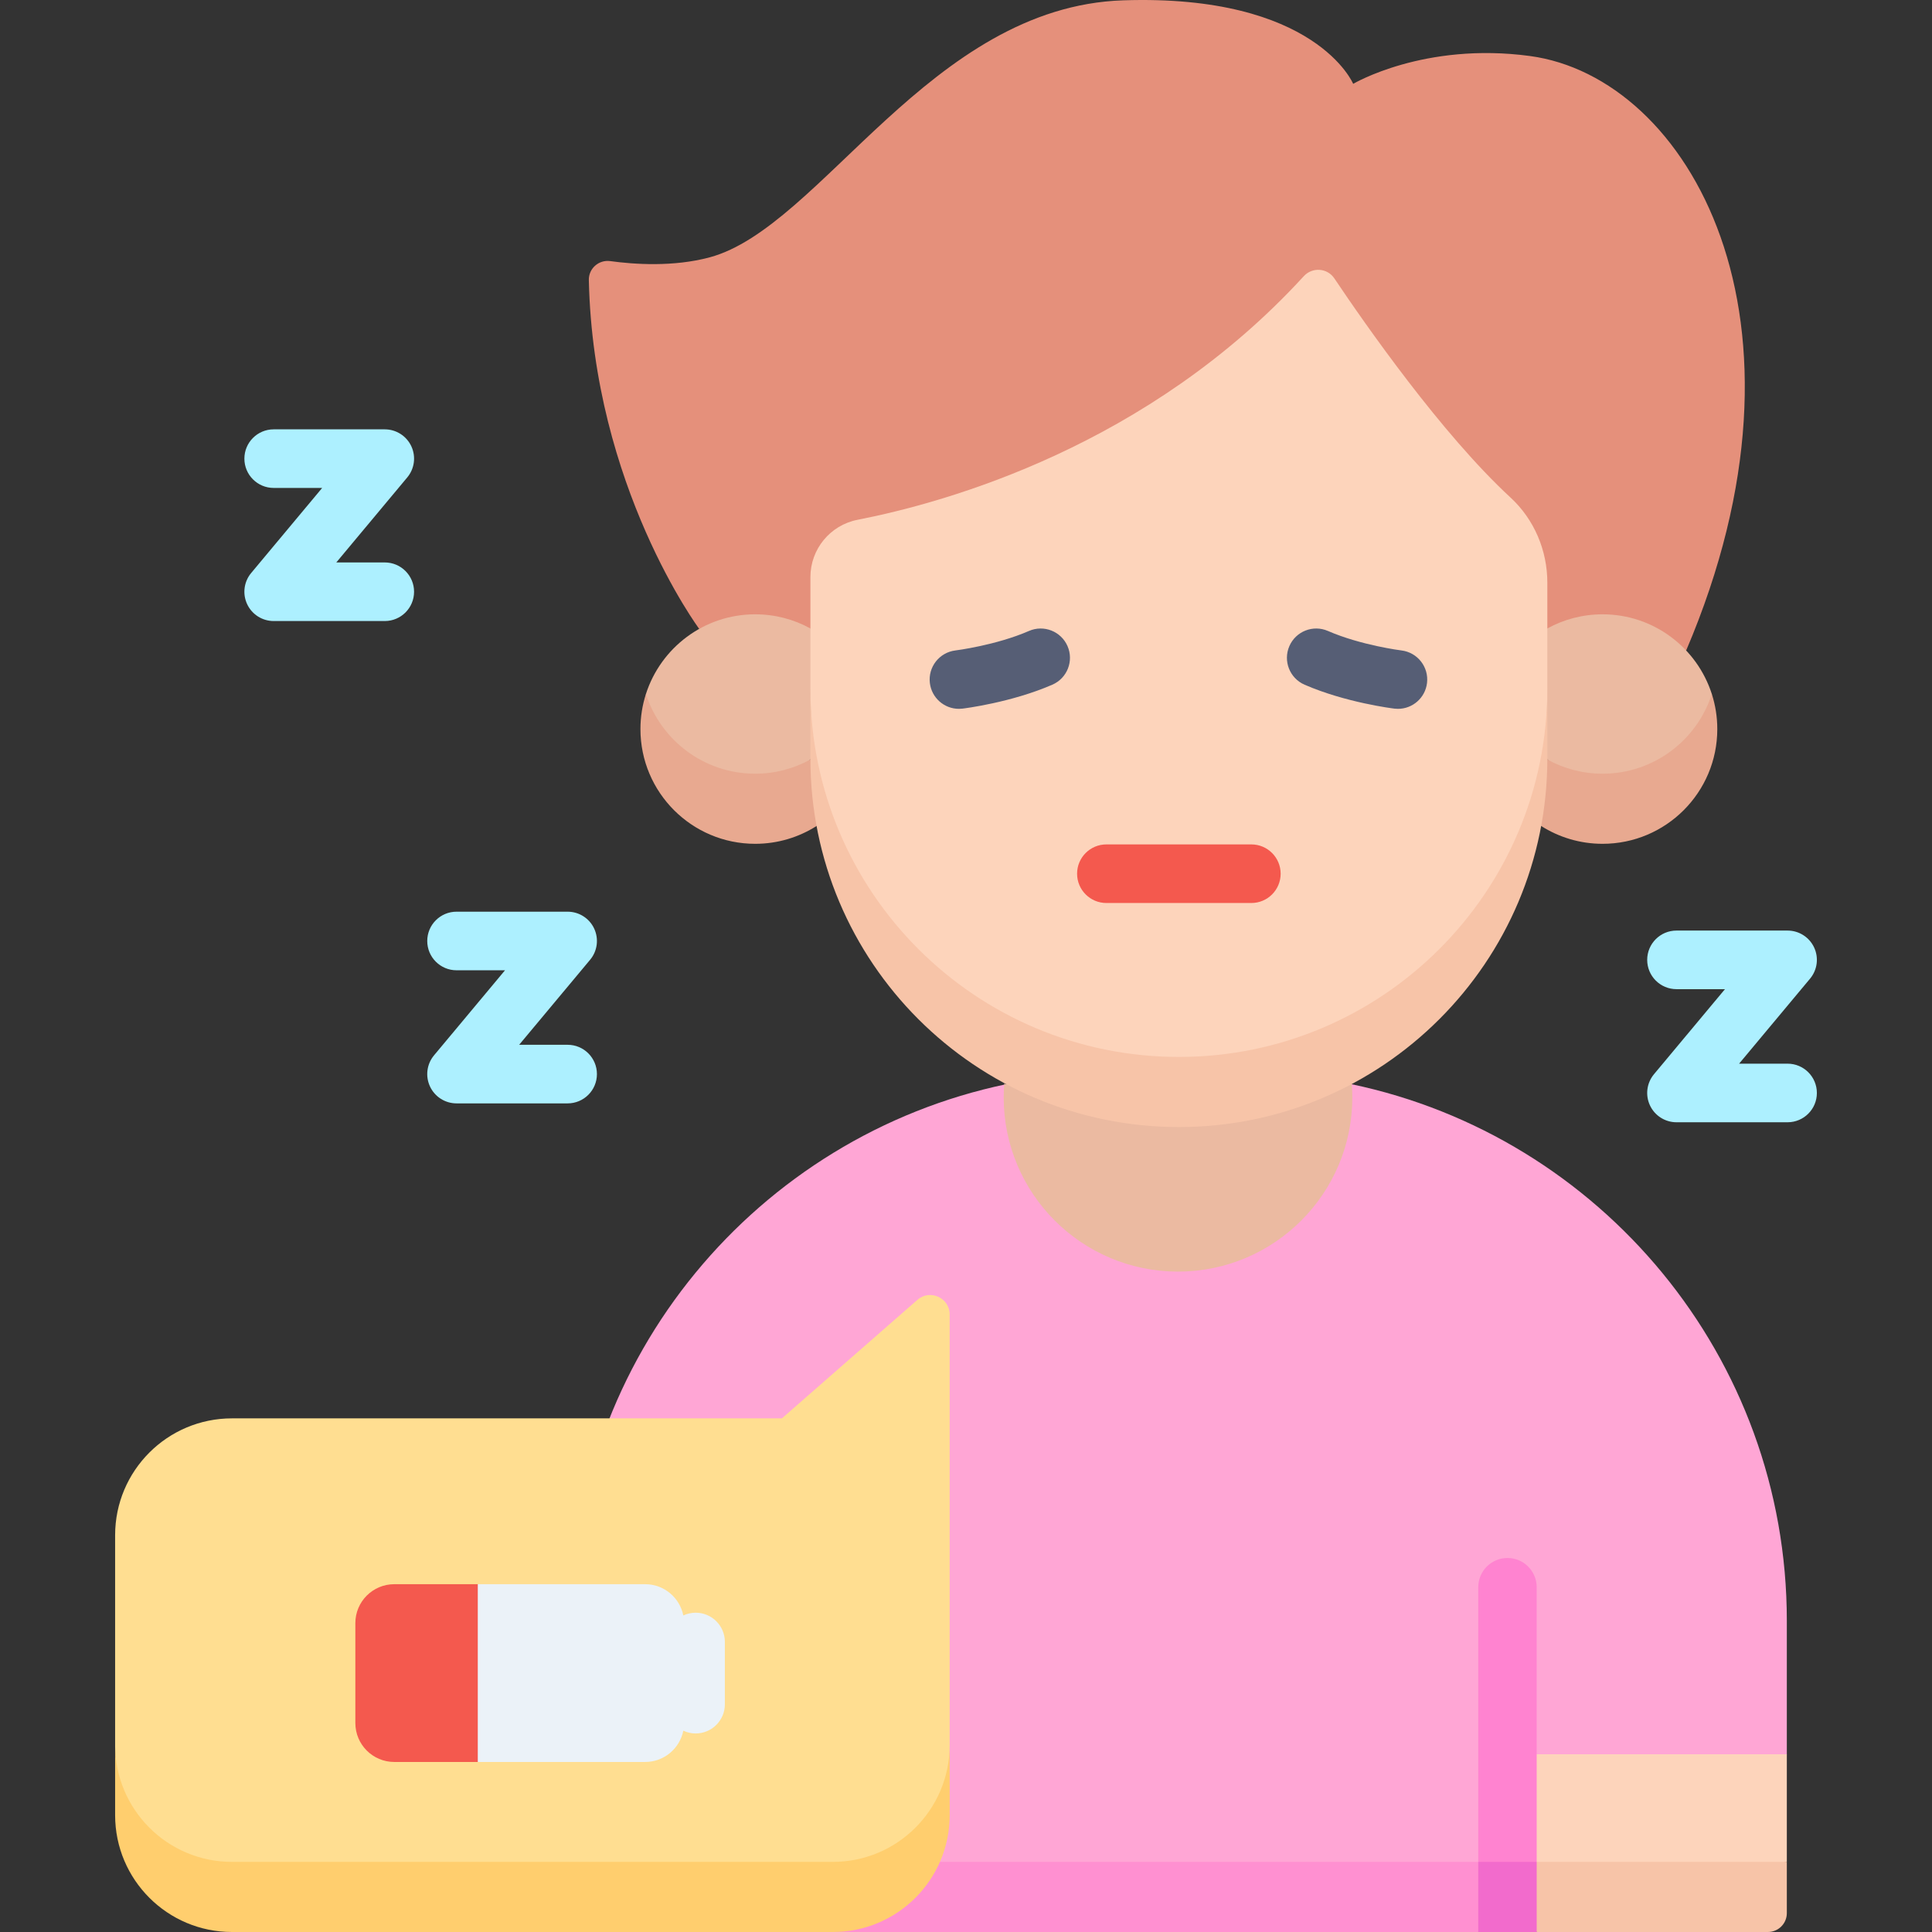
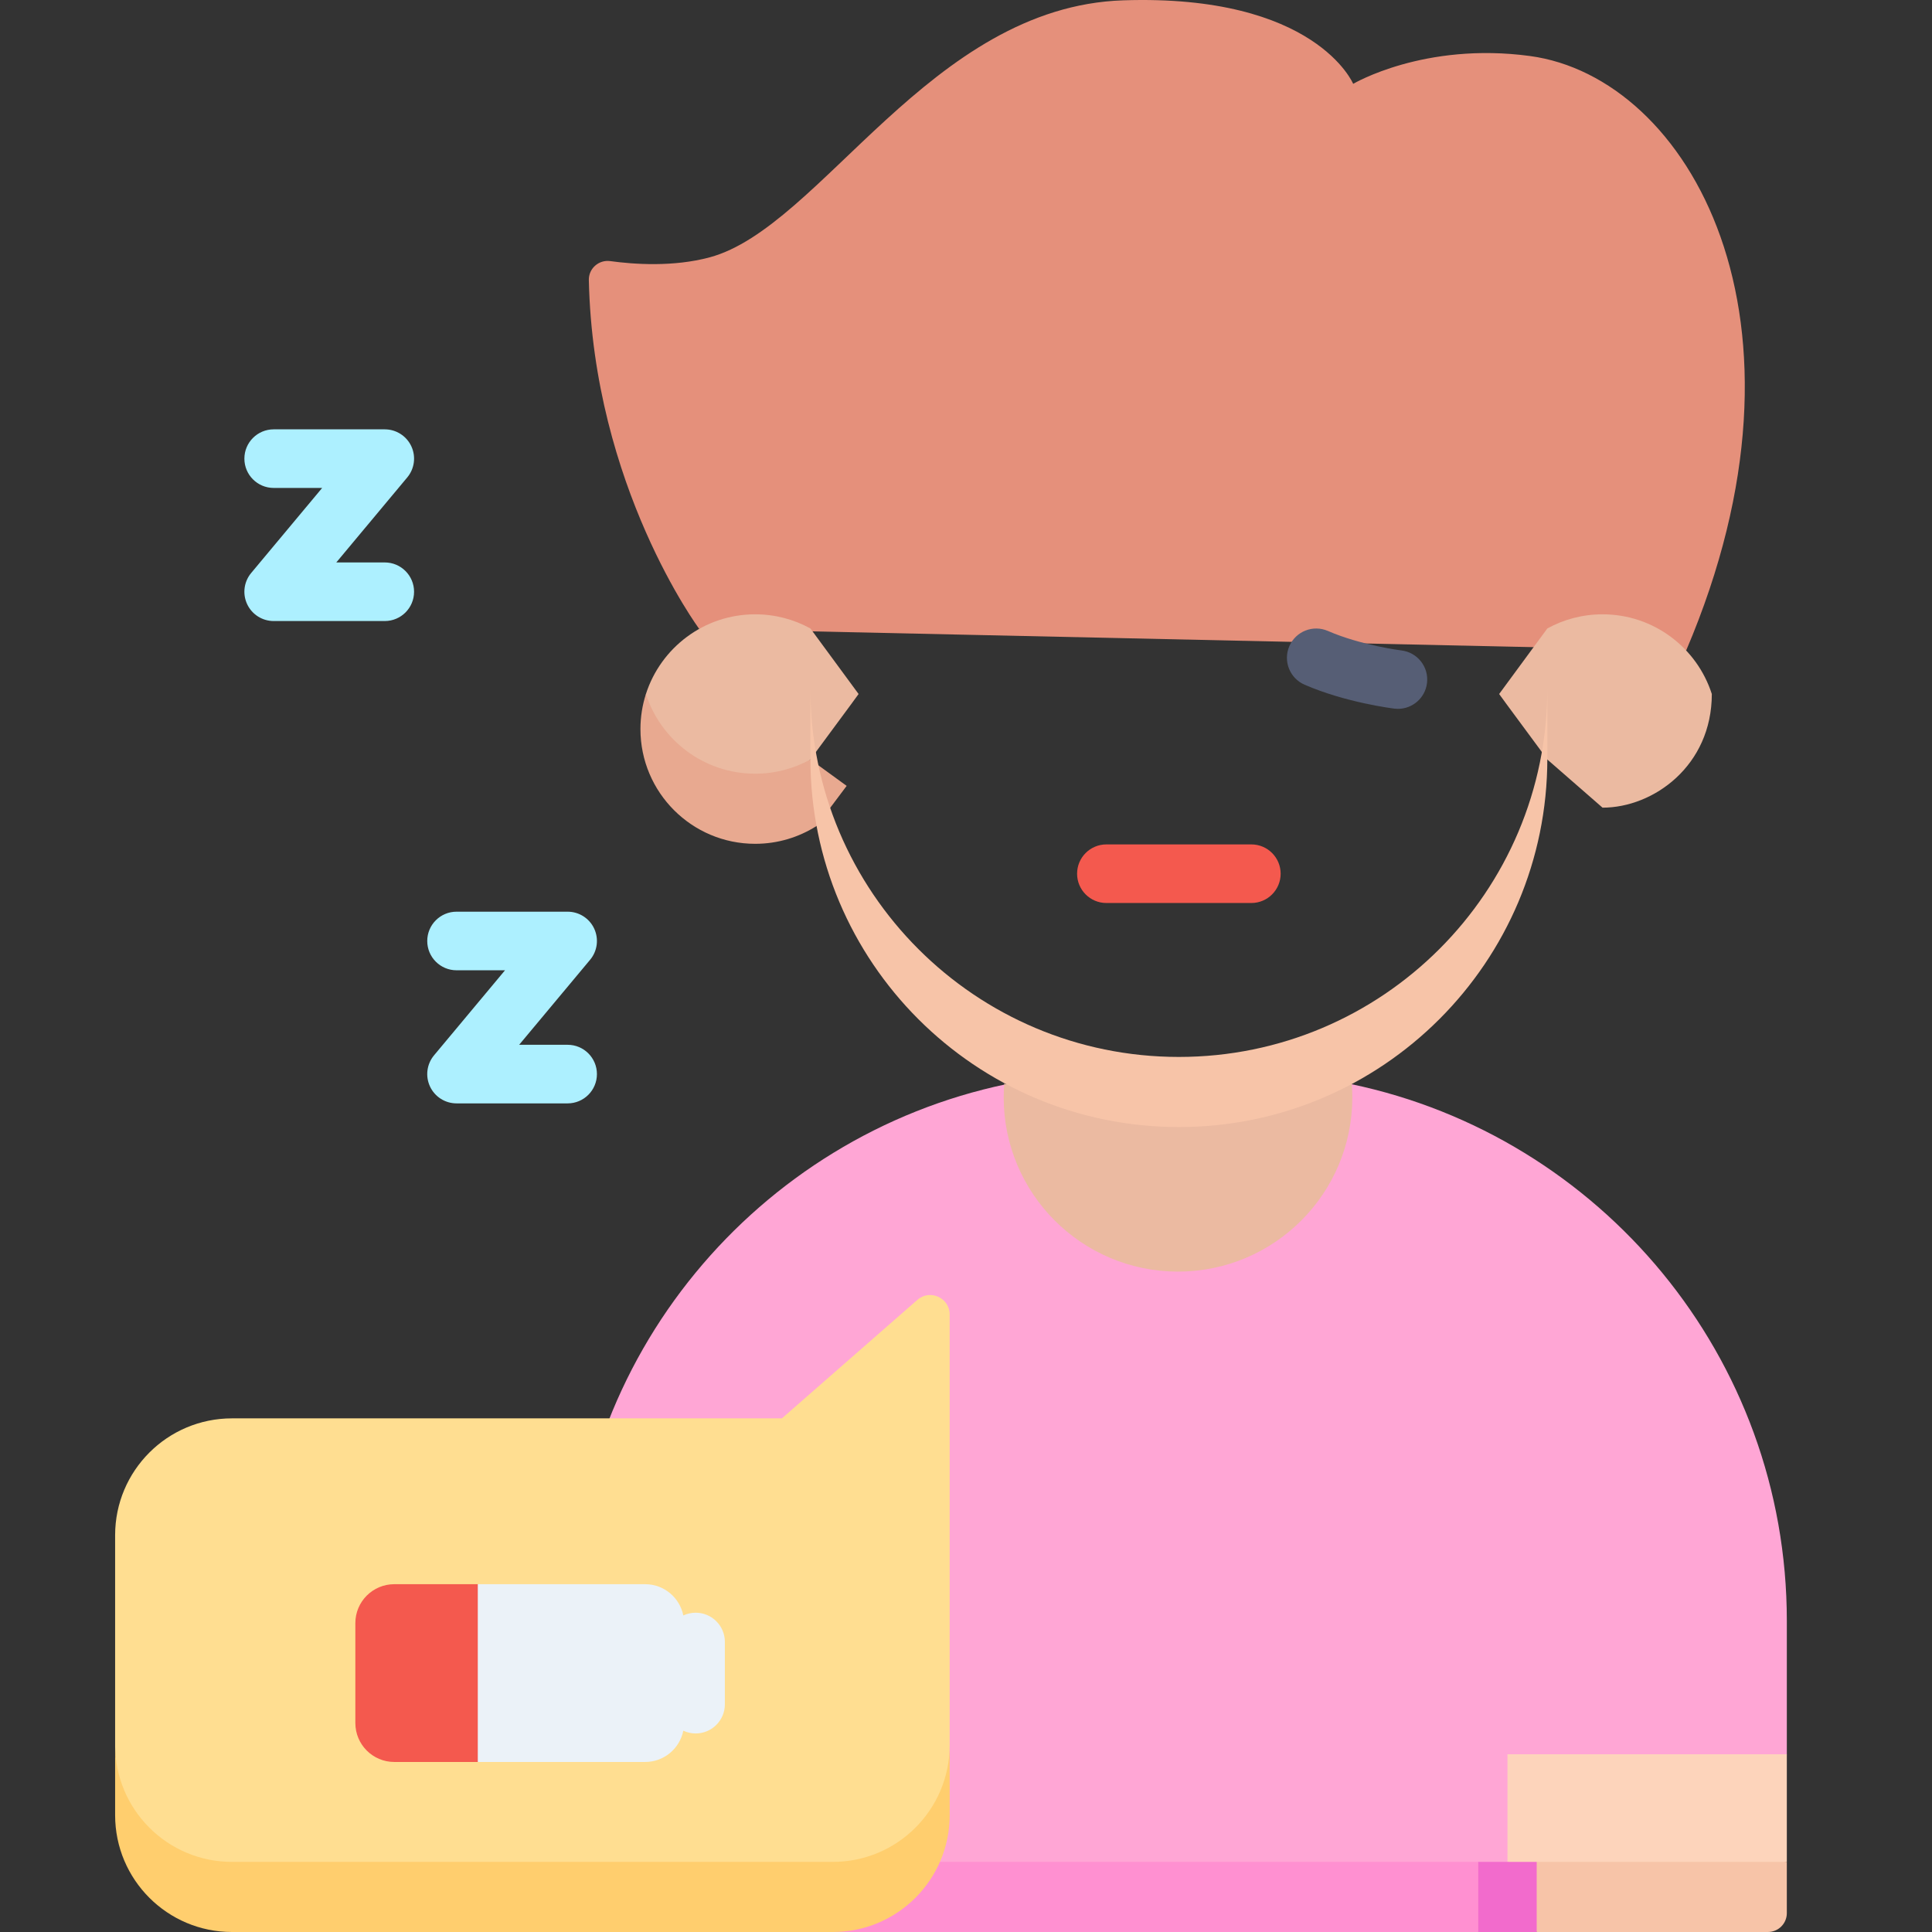
<svg xmlns="http://www.w3.org/2000/svg" id="Capa_1" enable-background="new 0 0 512 512" height="512" viewBox="0 0 512 512" width="512">
  <rect x="0" y="0" width="512" height="512" fill="#333333" stroke="none" />
  <g>
    <g>
      <g>
        <g>
          <path d="m464.529 493.419 9-28.524v-35.36c0-69.992-49.489-128.419-115.383-142.214-13.644 7.246-29.207 11.358-45.733 11.358-16.526 0-32.089-4.111-45.733-11.358-65.894 13.795-115.383 72.222-115.383 142.214v63.884l161.116 9z" fill="#ffa6d5" />
          <path d="m185.3 166.665s-28.05-37.79-29.253-92.45c-.067-3.058 2.643-5.438 5.673-5.021 6.266.862 16.73 1.597 26.371-1.003 29.465-7.945 58.456-66.401 109.533-68.104 51.078-1.703 60.983 22.134 60.983 22.134s18.79-11.17 46.848-7.378c41.997 5.675 78.887 69.656 41.394 157.551z" fill="#e5907b" />
          <path d="m171.176 183.919c0 18.953 15.405 30.12 28.959 30.12l14.635-12.763c0-.082 12.766-17.275 12.766-17.357l-12.772-17.372c-4.341-2.387-9.326-3.748-14.63-3.748-13.553 0-25.031 8.87-28.958 21.12z" fill="#ebbaa1" />
          <path d="m200.135 205.039c-13.554 0-25.032-8.87-28.96-21.12-.939 2.929-1.451 6.049-1.451 9.29 0 16.795 13.615 30.41 30.41 30.41 5.985 0 11.561-1.736 16.266-4.721l7.973-10.631-9.603-6.992c-4.342 2.393-9.326 3.764-14.635 3.764z" fill="#e8a990" />
          <path d="m453.65 183.919c0 18.953-15.405 30.12-28.959 30.12l-14.635-12.763c0-.082-12.766-17.275-12.766-17.357l12.772-17.372c4.341-2.387 9.326-3.748 14.63-3.748 13.553 0 25.031 8.87 28.958 21.12z" fill="#ebbaa1" />
-           <path d="m424.69 205.039c13.554 0 25.032-8.87 28.96-21.12.939 2.929 1.451 6.049 1.451 9.29 0 16.795-13.615 30.41-30.41 30.41-5.985 0-11.561-1.736-16.266-4.721l-7.973-10.631 9.603-6.992c4.343 2.393 9.327 3.764 14.635 3.764z" fill="#e8a990" />
          <path d="m266.144 287.16c-.094 1.201-.156 2.41-.156 3.634 0 25.513 20.682 46.195 46.195 46.195s46.195-20.682 46.195-46.195c0-1.224-.062-2.434-.156-3.634.001 0-92.171 1.201-92.078 0z" fill="#ebbaa1" />
-           <path d="m312.413 289.099c53.929 0 97.647-37.889 97.647-106.647v-28.036c0-8.548-3.48-16.773-9.762-22.568-18.233-16.82-38.53-45.919-46.683-58.071-1.872-2.79-5.844-3.05-8.113-.572-41.13 44.921-94.407 59.891-118.246 64.548-7.263 1.419-12.49 7.791-12.49 15.191v29.508c-.001 64.885 43.717 106.647 97.647 106.647z" fill="#fdd4bb" />
          <path d="m312.413 280.099c-53.929 0-97.648-43.718-97.648-97.647v18.581c0 53.929 43.718 97.647 97.647 97.647 53.929 0 97.647-43.719 97.647-97.647v-18.581c.001 53.928-43.717 97.647-97.646 97.647z" fill="#f7c4a8" />
          <path d="m151.296 512h240.459l7.742-9.29-7.742-9.291h-240.459z" fill="#ff90d1" />
          <path d="m473.529 493.419v-28.524h-74.032v28.524l37.016 9z" fill="#fdd4bb" />
          <path d="m473.529 493.419h-66.29l-7.742 9.29 7.742 9.29h61.29c2.762 0 5-2.239 5-5z" fill="#f7c4a8" />
-           <path d="m407.238 493.419v-72.792c0-4.276-3.466-7.742-7.742-7.742s-7.742 3.466-7.742 7.742v72.792l7.742 9.29z" fill="#ff83d0" />
          <path d="m391.755 493.419h15.484v18.581h-15.484z" fill="#f26bcc" />
        </g>
        <path d="m61.476 502.419h159.229c17.103 0 30.968-15.193 30.968-39.968v-114.09c0-4.434-5.222-6.804-8.56-3.885l-35.901 31.404h-145.735c-17.103 0-30.968 13.865-30.968 30.968v55.608c0 29.364 13.866 39.963 30.967 39.963z" fill="#ffde91" />
        <path d="m220.705 493.419h-159.228c-17.103 0-30.968-13.865-30.968-30.968v18.581c0 17.103 13.865 30.968 30.968 30.968h159.229c17.103 0 30.968-13.865 30.968-30.968v-18.581c-.001 17.104-13.866 30.968-30.969 30.968z" fill="#ffce6e" />
      </g>
      <g>
        <path d="m184.357 427.384c-1.171 0-2.277.267-3.272.732-.944-4.727-5.115-8.29-10.12-8.29h-44.348l-9.29 23.557 9.29 23.557h44.348c5.005 0 9.175-3.562 10.12-8.289.995.465 2.101.733 3.272.733 4.276 0 7.742-3.466 7.742-7.742v-16.516c0-4.276-3.465-7.742-7.742-7.742z" fill="#ebf2f8" />
        <path d="m126.618 419.827h-22.123c-5.701 0-10.323 4.622-10.323 10.323v26.468c0 5.701 4.622 10.323 10.323 10.323h22.123z" fill="#f4594e" />
      </g>
    </g>
    <g>
-       <path d="m255.063 187.793c.522-.064 12.912-1.599 23.821-6.343 3.933-1.71 5.733-6.284 4.024-10.217-1.711-3.932-6.285-5.737-10.217-4.024-8.783 3.821-19.39 5.154-19.497 5.167-4.253.519-7.284 4.384-6.771 8.639.476 3.941 3.827 6.834 7.699 6.834.31.001.625-.019.941-.056z" fill="#565e75" />
      <path d="m345.715 181.45c10.909 4.744 23.3 6.279 23.822 6.343.316.037.63.057.94.057 3.869 0 7.215-2.889 7.695-6.827.517-4.254-2.512-8.123-6.766-8.646-.106-.013-10.713-1.347-19.498-5.167-3.938-1.714-8.507.092-10.217 4.024-1.709 3.932.093 8.506 4.024 10.216z" fill="#565e75" />
      <path d="m293.204 239.306h38.417c4.289 0 7.764-3.476 7.764-7.764s-3.476-7.764-7.764-7.764h-38.417c-4.289 0-7.764 3.476-7.764 7.764 0 4.289 3.476 7.764 7.764 7.764z" fill="#f4594e" />
      <g fill="#adf0ff">
        <path d="m120.988 257.134h12.846l-18.807 22.534c-1.931 2.313-2.35 5.536-1.072 8.266 1.277 2.73 4.019 4.474 7.032 4.474h29.441c4.288 0 7.764-3.476 7.764-7.764 0-4.289-3.476-7.764-7.764-7.764h-12.846l18.807-22.534c1.931-2.313 2.349-5.536 1.072-8.266s-4.019-4.473-7.032-4.473h-29.441c-4.288 0-7.764 3.476-7.764 7.764 0 4.287 3.475 7.763 7.764 7.763z" />
-         <path d="m436.523 254.374c0 4.288 3.476 7.764 7.764 7.764h12.846l-18.807 22.534c-1.931 2.314-2.349 5.536-1.072 8.266s4.019 4.474 7.032 4.474h29.44c4.289 0 7.764-3.476 7.764-7.764 0-4.289-3.476-7.764-7.764-7.764h-12.846l18.807-22.534c1.931-2.314 2.35-5.536 1.072-8.266-1.277-2.73-4.019-4.474-7.032-4.474h-29.44c-4.288 0-7.764 3.475-7.764 7.764z" />
        <path d="m72.529 129.309h12.846l-18.807 22.534c-1.931 2.314-2.35 5.536-1.072 8.266 1.277 2.73 4.019 4.473 7.032 4.473h29.44c4.288 0 7.764-3.476 7.764-7.764 0-4.289-3.476-7.764-7.764-7.764h-12.846l18.807-22.534c1.931-2.314 2.35-5.536 1.072-8.266-1.277-2.73-4.019-4.474-7.032-4.474h-29.44c-4.288 0-7.764 3.476-7.764 7.764-.001 4.289 3.475 7.765 7.764 7.765z" />
      </g>
    </g>
  </g>
</svg>